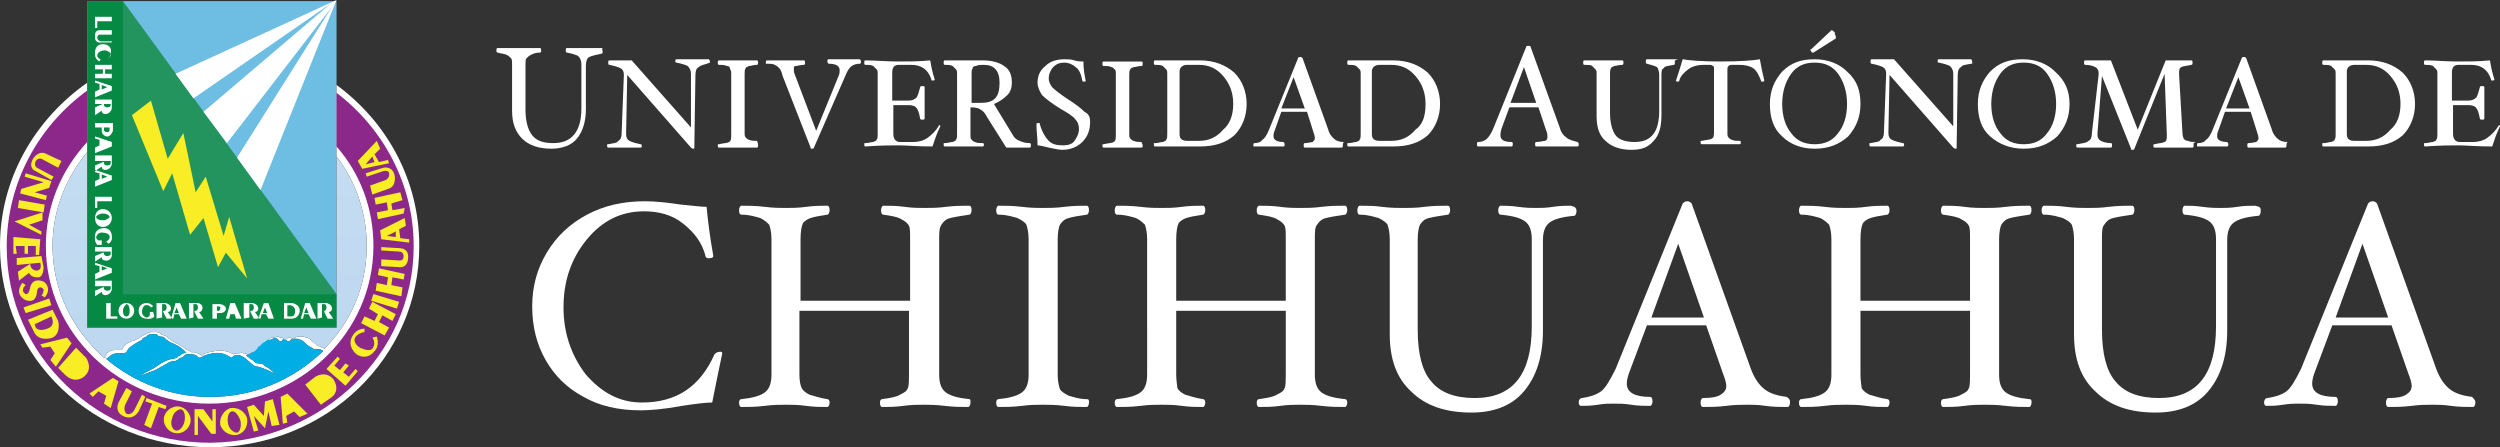
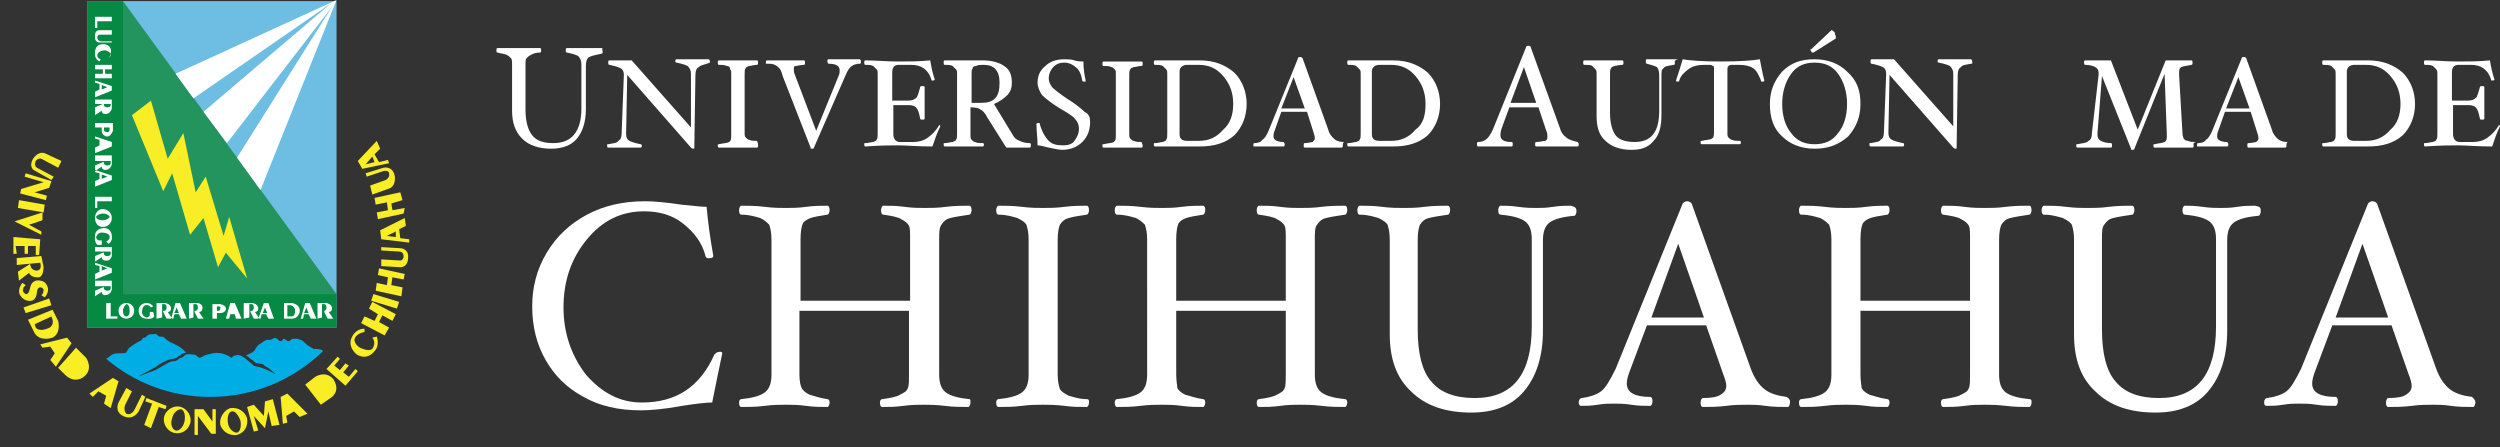
<svg xmlns="http://www.w3.org/2000/svg" version="1.1" id="Layer_1" x="0px" y="0px" viewBox="0 0 223.6 40" style="enable-background:new 0 0 223.6 40;" xml:space="preserve">
  <rect x="0" y="0" width="223.6" height="40" fill="#333333" stroke="none" />
  <style type="text/css">
	.st0{fill:#6EBDE3;}
	.st1{fill:#23945D;}
	.st2{fill:#FFFFFF;}
	.st3{fill:#00AEE5;}
	.st4{fill:url(#SVGID_1_);}
	.st5{fill:#8C2889;}
	.st6{fill:#058943;}
	.st7{fill:#F9ED25;}
	.st8{fill:#FFFFFF;}
</style>
  <g id="Layer_1_1_">
    <g>
      <rect x="7.8" y="0.1" class="st0" width="22.3" height="29.2" />
      <polygon class="st1" points="11,0.1 30.1,26.3 11,26.3   " />
-       <path class="st2" d="M4.7,22c0-3.2,1.2-6.1,3.1-8.4V7.4C3.1,10.7,0,16,0,22c0,10,8.4,18,18.8,18s18.7-8,18.7-18    c0-5.9-2.9-11.1-7.4-14.4V14c1.7,2.2,2.7,5,2.7,8c0,3.6-1.4,6.8-3.8,9.2l0,0c0,0-0.1-0.1-0.2-0.1c-0.1-0.1-0.2-0.1-0.4-0.2    c-0.2-0.1-0.3-0.3-0.5-0.4c0,0-0.1,0-0.1-0.1c-0.1-0.1-0.2-0.1-0.3-0.2c-0.1,0-0.4-0.1-0.4-0.1c-0.1,0-0.4,0-0.4,0l0,0l0,0    c-0.2,0-0.3,0.1-0.4,0.2c0,0,0,0-0.1,0l0,0l0,0c-0.1,0-0.2-0.1-0.3-0.1c-0.2,0-0.2,0.1-0.4,0.2c-0.1-0.1-0.2-0.2-0.3-0.2    c-0.1,0-0.2,0-0.3-0.1c-0.1,0-0.2,0-0.3,0.1l0,0l0,0l0,0h-0.1h-0.1c-0.1,0-0.2,0-0.3,0.1c-0.1,0.1-0.2,0.1-0.3,0.2    c-0.1,0.1-0.2,0.1-0.3,0.2c-0.1,0-0.1,0.1-0.2,0.2C23.1,31,23.1,31,23,31.2l-0.2,0.2l-0.2,0.1l-0.4,0.2h-0.1    c-0.1-0.1-0.2-0.1-0.3-0.1c-0.1,0-0.2-0.1-0.4,0c-0.1,0-0.1,0-0.2,0s-0.2,0-0.3,0.1c-0.5-0.3-1-0.4-1.7-0.3    c-0.4,0.1-0.7,0.1-1,0.3c0,0-0.1,0.1-0.2,0.1l-0.1-0.1c-0.1-0.1-0.3-0.1-0.5-0.2c-0.1,0-0.2,0-0.3,0c-0.1-0.1-0.3-0.2-0.4-0.2    c-0.3-0.3-0.9-0.6-1.3-0.8c0,0-0.1,0-0.1-0.1c-0.1,0-0.1-0.1-0.2-0.1c-0.1-0.1-0.1-0.2-0.2-0.2c-0.1-0.1-0.3-0.1-0.5-0.2l0,0    c-0.1-0.2-0.3-0.2-0.5-0.2c-0.1,0-0.2,0-0.2,0c-0.2,0-0.3,0-0.5,0.1c-0.1,0.1-0.2,0.1-0.4,0.2c-0.1,0.1-0.2,0.1-0.3,0.2    c-0.1,0-0.1,0.1-0.2,0.1c-0.2,0.1-0.3,0.2-0.5,0.2c-0.1,0.1-0.2,0.1-0.4,0.2c-0.1,0.1-0.3,0.2-0.4,0.4c0,0.1-0.1,0.1-0.1,0.2    c-0.1,0-0.3,0-0.4,0c-0.3,0-0.6,0-0.8,0.2l0,0c-0.1,0-0.1,0.1-0.2,0.1c0,0.3,0,0.4-0.2,0.4C6.5,29.5,4.7,26,4.7,22L4.7,22z     M28.9,31.4c-2.6,2.5-6.1,4.1-10.1,4.1c-3.6,0-6.8-1.3-9.3-3.4C9.6,32,9.7,32,9.9,31.8c0.1-0.1,0.2-0.1,0.2-0.1    c0.2-0.2,1,0,1.2-0.2c0.1-0.1,0.1-0.3,0.4-0.5c0.4-0.3,1-0.6,1-0.6c0-0.1,0.1-0.2,0.2-0.2c0.1,0,0.2-0.1,0.3-0.2s0.2-0.1,0.4-0.1    c0.1,0,0.4-0.1,0.5,0.1c0,0,0.1,0.1,0.2,0.1c0.1,0,0.3,0,0.4,0.1c0.1,0.1,0.1,0.1,0.2,0.2c0,0,0.2,0.1,0.3,0.2    c0.3,0.1,1.1,0.5,1.3,0.8c0,0,0.1,0.1,0.2,0.1c-0.1,0-0.2,0.1-0.3,0.1c-0.1,0-0.2,0.1-0.3,0.2c-0.1,0-0.2,0.1-0.3,0.2    c-0.1,0-0.2,0.1-0.3,0.1c-0.4,0-0.7,0.2-1.1,0.4l-0.6,0.4l-1.5,0.8l0,0l1.6-0.6l0.7-0.4c0.4-0.2,0.6-0.4,1-0.4    c0.1,0,0.3-0.1,0.4-0.2c0.1-0.1,0.2-0.1,0.2-0.1c0.1,0,0.2-0.1,0.3-0.2c0.2-0.2,0.5-0.1,0.7-0.1c0.6,0,0.4,0.5,0.9,0.2    c0.3-0.2,0.6-0.2,0.9-0.3c0.6-0.1,1.1,0,1.7,0.4c0,0,0.2-0.2,0.3-0.2s0.3-0.1,0.5,0s0.4,0.2,0.5,0.3c0.1,0.1,0.7,0.6,0.7,0.6    s0.2,0.1,0.4,0.1c0.4,0.1,1.1,0.4,1.6,0.7l0,0L24,32.9c-0.7-0.3-0.1-0.3-0.9-0.4c-0.1,0-0.2,0-0.3-0.1c-0.1-0.1-0.2-0.2-0.4-0.3    c-0.1-0.1-0.2-0.2-0.4-0.3l0,0l0,0l0.4-0.2l0.2-0.1l0.2-0.2c0.1-0.2,0.1-0.2,0.2-0.3c0,0,0.1-0.2,0.2-0.2l0.3-0.2    c0.1-0.1,0.2-0.1,0.3-0.2c0.1,0,0.1,0,0.2,0h0.1c0.1,0,0.1,0,0.3-0.1c0.2-0.1,0.2-0.1,0.4,0l0.2,0.2c0.1,0,0.1,0,0.2,0    c0.1-0.1,0.1-0.2,0.2-0.2l0.2,0.1l0.1,0.1h0.2c0.1-0.1,0.2-0.2,0.3-0.2h0.4l0.3,0.1l0.2,0.1l0.1,0.1c0.1,0.1,0.3,0.3,0.5,0.4    c0.1,0.1,0.3,0.1,0.3,0.2C28.7,31.2,28.8,31.3,28.9,31.4L28.9,31.4z" />
      <path class="st3" d="M28.9,31.4c-2.6,2.5-6.1,4.1-10.1,4.1c-3.6,0-6.8-1.3-9.3-3.4C9.6,32,9.7,32,9.9,31.8    c0.1-0.1,0.2-0.1,0.2-0.1c0.2-0.2,1,0,1.2-0.2c0.1-0.1,0.1-0.3,0.4-0.5c0.4-0.3,1-0.6,1-0.6c0-0.1,0.1-0.2,0.2-0.2    c0.1,0,0.2-0.1,0.3-0.2s0.2-0.1,0.4-0.1c0.1,0,0.4-0.1,0.5,0.1c0,0,0.1,0.1,0.2,0.1c0.1,0,0.3,0,0.4,0.1c0.1,0.1,0.1,0.1,0.2,0.2    c0,0,0.2,0.1,0.3,0.2c0.3,0.1,1.1,0.5,1.3,0.8c0,0,0.1,0.1,0.2,0.1c-0.1,0-0.2,0.1-0.3,0.1c-0.1,0-0.2,0.1-0.3,0.2    c-0.1,0-0.2,0.1-0.3,0.2c-0.1,0-0.2,0.1-0.3,0.1c-0.4,0-0.7,0.2-1.1,0.4l-0.6,0.4l-1.5,0.8l0,0l1.6-0.6l0.7-0.4    c0.4-0.2,0.6-0.4,1-0.4c0.1,0,0.3-0.1,0.4-0.2c0.1-0.1,0.2-0.1,0.2-0.1c0.1,0,0.2-0.1,0.3-0.2c0.2-0.2,0.5-0.1,0.7-0.1    c0.6,0,0.4,0.5,0.9,0.2c0.3-0.2,0.6-0.2,0.9-0.3c0.6-0.1,1.1,0,1.7,0.4c0,0,0.2-0.2,0.3-0.2s0.3-0.1,0.5,0s0.4,0.2,0.5,0.3    c0.1,0.1,0.7,0.6,0.7,0.6s0.2,0.1,0.4,0.1c0.4,0.1,1.1,0.4,1.6,0.7l0,0L24,32.9c-0.7-0.3-0.1-0.3-0.9-0.4c-0.1,0-0.2,0-0.3-0.1    c-0.1-0.1-0.2-0.2-0.4-0.3c-0.1-0.1-0.2-0.2-0.4-0.3l0,0l0,0l0.4-0.2l0.2-0.1l0.2-0.2c0.1-0.2,0.1-0.2,0.2-0.3    c0,0,0.1-0.2,0.2-0.2l0.3-0.2c0.1-0.1,0.2-0.1,0.3-0.2c0.1,0,0.1,0,0.2,0h0.1c0.1,0,0.1,0,0.3-0.1c0.2-0.1,0.2-0.1,0.4,0l0.2,0.2    c0.1,0,0.1,0,0.2,0c0.1-0.1,0.1-0.2,0.2-0.2l0.2,0.1l0.1,0.1h0.2c0.1-0.1,0.2-0.2,0.3-0.2h0.4l0.3,0.1l0.2,0.1l0.1,0.1    c0.1,0.1,0.3,0.3,0.5,0.4c0.1,0.1,0.3,0.1,0.3,0.2C28.7,31.2,28.8,31.3,28.9,31.4L28.9,31.4z" />
      <linearGradient id="SVGID_1_" gradientUnits="userSpaceOnUse" x1="18.75" y1="-101.147" x2="18.75" y2="139.546" gradientTransform="matrix(1 0 0 -1 0 42)">
        <stop offset="0" style="stop-color:#87B7E2" />
        <stop offset="1" style="stop-color:#FBFDFF" />
      </linearGradient>
-       <path class="st4" d="M30.1,14c1.7,2.2,2.7,5,2.7,8c0,3.6-1.4,6.8-3.8,9.2l0,0c0,0-0.1-0.1-0.2-0.1c-0.1-0.1-0.2-0.1-0.4-0.2    c-0.2-0.1-0.3-0.3-0.5-0.4c0,0-0.1,0-0.1-0.1c-0.1-0.1-0.2-0.1-0.3-0.2c-0.1,0-0.4-0.1-0.4-0.1c-0.1,0-0.4,0-0.4,0l0,0l0,0    c-0.2,0-0.3,0.1-0.4,0.2c0,0,0,0-0.1,0l0,0l0,0c-0.1,0-0.2-0.1-0.3-0.1c-0.2,0-0.2,0.1-0.4,0.2c-0.1-0.1-0.2-0.2-0.3-0.2    c-0.1,0-0.2,0-0.3-0.1c-0.1,0-0.2,0-0.3,0.1l0,0l0,0l0,0h-0.1h-0.1c-0.1,0-0.2,0-0.3,0.1c-0.1,0.1-0.2,0.1-0.3,0.2    c-0.1,0.1-0.2,0.1-0.3,0.2c-0.1,0-0.1,0.1-0.2,0.2C23.1,31,23.1,31,23,31.2l-0.2,0.2l-0.2,0.1l-0.4,0.2h-0.1    c-0.1-0.1-0.2-0.1-0.3-0.1c-0.1,0-0.2-0.1-0.4,0c-0.1,0-0.1,0-0.2,0s-0.2,0-0.3,0.1c-0.5-0.3-1-0.4-1.7-0.3    c-0.4,0.1-0.7,0.1-1,0.3c0,0-0.1,0.1-0.2,0.1l-0.1-0.1c-0.1-0.1-0.3-0.1-0.5-0.2c-0.1,0-0.2,0-0.3,0c-0.1-0.1-0.3-0.2-0.4-0.2    c-0.3-0.3-0.9-0.6-1.3-0.8c0,0-0.1,0-0.1-0.1c-0.1,0-0.1-0.1-0.2-0.1c-0.1-0.1-0.1-0.2-0.2-0.2c-0.1-0.1-0.3-0.1-0.5-0.2l0,0    c-0.1-0.2-0.3-0.2-0.5-0.2c-0.1,0-0.2,0-0.2,0c-0.2,0-0.3,0-0.5,0.1c-0.1,0.1-0.2,0.1-0.4,0.2c-0.1,0.1-0.2,0.1-0.3,0.2    c-0.1,0-0.1,0.1-0.2,0.1c-0.2,0.1-0.3,0.2-0.5,0.2c-0.1,0.1-0.2,0.1-0.4,0.2c-0.1,0.1-0.3,0.2-0.4,0.4c0,0.1-0.1,0.1-0.1,0.2    c-0.1,0-0.3,0-0.4,0c-0.3,0-0.6,0-0.8,0.2l0,0c-0.1,0-0.1,0.1-0.2,0.1c0,0.3,0,0.4-0.2,0.4c-2.8-2.5-4.6-6-4.6-10    c0-3.2,1.2-6.1,3.1-8.4v15.7h22.3C30.1,29.3,30.1,14,30.1,14z" />
-       <path class="st5" d="M4.1,22c0-3.6,1.4-6.8,3.7-9.3V8.1c-4.4,3.2-7.2,8.3-7.2,14c0,9.7,8.2,17.5,18.2,17.5    C28.8,39.5,37,31.7,37,22c0-5.5-2.7-10.5-6.9-13.7v4.8c2.1,2.4,3.3,5.5,3.3,8.9c0,7.8-6.6,14.1-14.7,14.1    C10.7,36.1,4.1,29.8,4.1,22z" />
      <polygon class="st6" points="30.1,29.3 7.8,29.3 7.8,0.1 11,0.1 11,26.3 30.1,26.3   " />
      <path class="st7" d="M36.1,19.1l-2.3,0.5L33.7,19l1-0.2l-0.1-0.7l-1,0.2l-0.1-0.6l2.3-0.5l0.2,0.7l-1,0.3l0.1,0.6l1.1-0.2    L36.1,19.1L36.1,19.1z M5.2,15l-1.5-0.8c0,0-0.3-0.1-0.5,0.2c0,0-0.2,0.4,0.1,0.6l1.5,0.8l-0.2,0.3L3,15.2c0,0-0.4-0.3-0.1-0.9    c0,0,0.4-0.8,1.1-0.6l1.5,0.7L5.2,15L5.2,15z M2.3,28l-0.2-0.5l2.3-0.8l0.2,0.6L2.3,28L2.3,28z M2.3,25.5L2,25.3    c0,0-0.5,0.6-0.2,1.1c0,0,0.3,0.6,1,0.5c0,0,0.4,0,0.5-0.7c0,0,0-0.5,0.3-0.5c0,0,0.2,0,0.3,0.2c0,0,0,0.4-0.2,0.5L4,26.6    c0,0,0.3-0.3,0.3-0.7c0,0,0-0.7-0.7-0.8c0,0-0.7-0.2-0.9,0.6c0,0-0.1,0.7-0.4,0.6c0,0-0.4-0.2-0.2-0.5C2,25.8,2.2,25.6,2.3,25.5    L2.3,25.5L2.3,25.5z M1.3,23.1l2.4-0.2l0.2,1c0,0,0,0.8-0.4,0.9c0,0-0.7,0.1-0.9-0.4l-0.9,0.7l-0.1-0.8l1.1-0.7c0,0,0,0.6,0.6,0.6    c0,0,0.5,0,0.3-0.7l-2.1,0.2v-0.6H1.3z M1.5,22.7H1.2v-1.5l2.4,0.2l-0.1,1.4H3.2V22H2.5v0.7H2.2V22H1.4L1.5,22.7L1.5,22.7z     M3.8,19l-2.5,0.8L3.7,21v-0.3l-1.1-0.6l1.2-0.4V19L3.8,19z M3.9,19l-2.3-0.4l0.1-0.7L4,18.3L3.9,19L3.9,19z M4.1,17.9l0.1-0.4    l-1.1-0.3l1.3-0.4l0.2-0.6l-2.3-0.7l-0.1,0.3l1.7,0.5l-2,0.6l-0.1,0.4L4.1,17.9L4.1,17.9z M3.1,29l1.5-0.7l0.1,0.3    c0,0,0.2,0.6-0.5,0.8c0,0-0.7,0.3-1-0.1L3.1,29L3.1,29z M2.5,28.6l0.6,1.2c0.5,0.8,1.6,0.4,1.6,0.4c0.8-0.4,0.5-1.5,0.5-1.5    l-0.5-1L2.5,28.6L2.5,28.6z M5.2,31.2l-0.3-0.4l0.8-0.2L5.2,31.2L5.2,31.2z M3.8,31.1l-0.2-0.3L6,30.2l0.4,0.5L5,32.8l-0.5-0.6    l0.4-0.6L4.5,31L3.8,31.1L3.8,31.1z M6,33.2l0.2,0.2c0.6,0.5,1.2-0.2,1.2-0.2c0.4-0.5,0-1,0-1L7.1,32L6,33.2L6,33.2z M5.2,32.9    l0.6,0.6c0.9,0.9,1.7,0.2,1.7,0.2C8.4,33,7.7,32,7.7,32l-0.9-0.9L5.2,32.9L5.2,32.9z M22.7,38.6l-0.6-2.2l0.6-0.2l0.9,1l0.1-1.3    l0.7-0.2L25,38l-0.7,0.1L24,36.8l-0.3,1.5l-1-1.1l0.4,1.3L22.7,38.6L22.7,38.6z M30.9,34.5L29.2,33l1-1.1l0.2,0.2l-0.5,0.6    l0.5,0.4l0.5-0.6l0.3,0.2l-0.5,0.6l0.5,0.4l0.6-0.7l0.2,0.2L30.9,34.5L30.9,34.5z M29.1,35.6l0.3-0.3c0.3-0.5-0.2-1.1-0.2-1.1    c-0.4-0.4-0.9-0.2-0.9-0.2L28,34.3L29.1,35.6L29.1,35.6z M28.7,36.2l1-0.7c0.8-0.7,0.1-1.6,0.1-1.6c-0.7-0.8-1.6-0.2-1.6-0.2    l-0.9,0.7L28.7,36.2L28.7,36.2z M25.6,36.8L25.5,36l0.6,0.6L25.6,36.8L25.6,36.8z M25.3,37.9l-0.2-2.4l0.6-0.3l1.8,1.8l-0.7,0.3    l-0.5-0.5l-0.7,0.4l0.1,0.6L25.3,37.9L25.3,37.9z M9.6,35.1l-0.5-0.3l0.7-0.5L9.6,35.1L9.6,35.1z M8.3,35.5L8,35.2l2.1-1.4    l0.5,0.3l-0.7,2.4l-0.6-0.4l0.2-0.7L8.8,35L8.3,35.5L8.3,35.5z M11.3,34.7L10.6,36c0,0-0.4,0.8,0.4,1.2c0,0,0.8,0.5,1.4-0.4    l0.6-1.3l-0.3-0.2L12,36.7c0,0-0.3,0.5-0.7,0.3c0,0-0.3-0.3-0.1-0.8l0.6-1.2L11.3,34.7L11.3,34.7z M12.9,38l0.7-1.9L13,35.9    l0.1-0.3l1.8,0.7l-0.1,0.3l-0.6-0.2l-0.7,1.9L12.9,38L12.9,38z M14.7,37.2c-0.2,0.6,0.2,1.3,0.8,1.5c0.7,0.2,1.3-0.2,1.5-0.8    s-0.2-1.3-0.8-1.5C15.6,36.2,14.9,36.6,14.7,37.2L14.7,37.2z M15.4,37.4c0.1-0.5,0.5-0.8,0.8-0.8c0.3,0.1,0.4,0.6,0.3,1.1    s-0.5,0.9-0.8,0.8C15.4,38.4,15.2,37.9,15.4,37.4L15.4,37.4z M17.4,38.9v-2.3h0.8l0.8,1.1v-1.1h0.3v2.2h-0.4l-1.2-1.6v1.7    L17.4,38.9L17.4,38.9z M19.7,38c0.2,0.6,0.8,1,1.5,0.9c0.7-0.2,1-0.8,0.9-1.5c-0.2-0.6-0.8-1-1.5-0.9C20,36.7,19.6,37.4,19.7,38    L19.7,38z M20.4,37.9c-0.1-0.5,0-1,0.3-1.1s0.6,0.3,0.8,0.8c0.1,0.5,0,1-0.3,1.1C20.9,38.7,20.5,38.4,20.4,37.9L20.4,37.9z     M32.6,29.7v-0.3c-0.8,0-1.1,0.7-1.1,0.7c-0.5,0.9,0.4,1.6,0.4,1.6c1,0.6,1.6-0.3,1.6-0.3c0.5-0.5,0.2-1.3,0.2-1.3l-0.4,0.1    c0.4,0.5,0,1,0,1c-0.3,0.3-1.1-0.1-1.1-0.1c-0.5-0.3-0.5-0.7-0.5-0.7C31.8,29.8,32.6,29.7,32.6,29.7L32.6,29.7z M34.1,23.8v-0.6    l1.7,0.1c0,0,0.3,0,0.3-0.4c0,0,0-0.4-0.4-0.4l-1.6-0.1v-0.3l1.7,0.1c0,0,0.8,0,0.7,0.9c0,0,0,0.8-0.7,0.8L34.1,23.8L34.1,23.8z     M35.9,26.5L33.6,26l0.1-0.7l0.9,0.2l0.1-0.7l-0.9-0.2l0.1-0.6l2.3,0.5L36.1,25l-1-0.2L35,25.5l1,0.2L35.9,26.5L35.9,26.5z     M35.5,27.6l0.2-0.6l-2.3-0.7l-0.2,0.6L35.5,27.6L35.5,27.6z M34.4,30l-2.1-1.1l0.3-0.6l0.9,0.4l0.3-0.6L33,27.6l0.3-0.6l2.1,1.1    l-0.3,0.6l-0.9-0.5l-0.3,0.6l0.9,0.5L34.4,30L34.4,30z M33.5,14.5l-0.8,0.2l0.6-0.7L33.5,14.5L33.5,14.5z M34.8,14.6l-0.1-0.3    l-0.8,0.2l-0.4-0.7l0.5-0.5l-0.3-0.7L32,14.4l0.4,0.7L34.8,14.6L34.8,14.6z M35.4,21.2l-0.8-0.1l0.8-0.4V21.2L35.4,21.2z     M36.6,21.7v-0.3l-0.8-0.1l-0.1-0.8l0.6-0.3l-0.1-0.7L34,20.6l0.1,0.8L36.6,21.7L36.6,21.7z M33.3,17.4l1.4-0.5    c0.8-0.2,0.6-1.2,0.6-1.2c-0.2-0.9-1-0.7-1-0.7l-1.6,0.5l0.1,0.3l1.5-0.5c0.5-0.1,0.5,0.2,0.5,0.2c0.1,0.4-0.3,0.6-0.3,0.6    l-1.4,0.5L33.3,17.4z" />
      <path class="st2" d="M8.5,2.5v-1H10v0.4H8.7v0.6H8.5L8.5,2.5z M28.4,28.5v-1.4h0.8c0,0,0.5,0.1,0.5,0.5c0,0,0,0.3-0.3,0.3l0.4,0.6    h-0.5L29,27.9v-0.1l0,0c0,0,0.2,0,0.2-0.3c0,0,0-0.3-0.2-0.3h-0.2v1.2L28.4,28.5L28.4,28.5z M8.5,18.6v-1H10V18H8.7v0.6H8.5    L8.5,18.6z M9.2,18.7c0.4,0,0.8,0.3,0.8,0.8c0,0.4-0.3,0.8-0.8,0.8c-0.4,0-0.7-0.3-0.7-0.8S8.8,18.7,9.2,18.7L9.2,18.7z M9.2,19.1    c-0.3,0-0.6,0.2-0.6,0.3c0,0.2,0.3,0.3,0.6,0.3s0.6-0.2,0.6-0.3C9.8,19.3,9.6,19.1,9.2,19.1L9.2,19.1z M9.1,21.9v-0.4H8.8    c0,0-0.2-0.1-0.2-0.3c0,0,0.1-0.4,0.5-0.4c0,0,0.6,0,0.7,0.3c0,0,0.1,0.3-0.3,0.5l0.2,0.2c0,0,0.4-0.2,0.3-0.7c0,0,0-0.7-0.7-0.7    c0,0-0.8,0-0.8,0.7c0,0-0.1,0.5,0.2,0.8l0,0H9.1L9.1,21.9z M8.5,22.1H10v0.8c0,0-0.1,0.5-0.6,0.4c0,0-0.3,0-0.3-0.3l-0.6,0.4v-0.5    l0.7-0.3h0.1v0.1c0,0,0,0.2,0.3,0.2c0,0,0.3,0,0.3-0.2v-0.2H8.5V22.1L8.5,22.1z M9.1,24.2v-0.4L9.6,24L9.1,24.2L9.1,24.2z     M8.5,23.5v0.2l0.4,0.1v0.5l-0.4,0.2V25l1.5-0.6V24L8.5,23.5L8.5,23.5z M8.5,25.1H10v0.8c0,0-0.1,0.5-0.6,0.5c0,0-0.3,0-0.3-0.3    l-0.6,0.4V26l0.7-0.3h0.1v0.1c0,0,0,0.2,0.3,0.2c0,0,0.3,0,0.3-0.2v-0.2H8.5V25.1L8.5,25.1z M10.5,28.5h-1v-1.4h0.4v1.2h0.6V28.5    L10.5,28.5z M10.6,27.8c0-0.4,0.3-0.7,0.7-0.7s0.7,0.3,0.7,0.7c0,0.4-0.3,0.7-0.7,0.7C10.9,28.5,10.6,28.2,10.6,27.8L10.6,27.8z     M11,27.8c0,0.3,0.1,0.5,0.3,0.5s0.3-0.2,0.3-0.5s-0.1-0.6-0.3-0.6C11.2,27.3,11,27.5,11,27.8L11,27.8z M13.7,27.9h-0.3v0.3    c0,0-0.1,0.2-0.3,0.2c0,0-0.4-0.1-0.4-0.5c0,0,0-0.5,0.3-0.6c0,0,0.3-0.1,0.5,0.2l0.2-0.1c0,0-0.2-0.3-0.6-0.3c0,0-0.7,0-0.7,0.7    c0,0,0,0.7,0.7,0.7c0,0,0.5,0.1,0.7-0.2l0,0L13.7,27.9L13.7,27.9z M14,28.5v-1.4h0.8c0,0,0.5,0.1,0.5,0.5c0,0,0,0.3-0.3,0.3    l0.4,0.6h-0.5l-0.3-0.6v-0.1h0.1c0,0,0.2,0,0.2-0.3c0,0,0-0.3-0.2-0.3h-0.2v1.2L14,28.5L14,28.5z M16,28h-0.4l0.2-0.5L16,28L16,28    z M15.3,28.5h0.2l0.1-0.4H16l0.2,0.4h0.5l-0.6-1.4h-0.4L15.3,28.5L15.3,28.5z M16.9,28.5v-1.4h0.8c0,0,0.5,0.1,0.4,0.5    c0,0,0,0.3-0.3,0.3l0.4,0.6h-0.5l-0.3-0.6v-0.1h0.1c0,0,0.2,0,0.2-0.3c0,0,0-0.3-0.2-0.3h-0.2v1.2L16.9,28.5L16.9,28.5z     M19.4,27.8v-0.4h0.1c0,0,0.3,0,0.2,0.2c0,0,0,0.2-0.2,0.2L19.4,27.8L19.4,27.8z M19,28.5h0.4V28h0.3c0.4,0,0.5-0.3,0.5-0.3    c0.1-0.4-0.5-0.5-0.5-0.5H19V28.5L19,28.5z M21,28h-0.4l0.2-0.5L21,28L21,28z M20.2,28.5l0.4-1.4H21l0.6,1.4h-0.5L21,28.1h-0.4    l-0.1,0.4H20.2L20.2,28.5z M21.8,28.5v-1.4h0.8c0,0,0.5,0.1,0.5,0.5c0,0,0,0.3-0.3,0.3l0.4,0.6h-0.5l-0.3-0.6v-0.1h0.1    c0,0,0.2,0,0.2-0.3c0,0,0-0.3-0.2-0.3h-0.2v1.2L21.8,28.5L21.8,28.5z M23.9,28h-0.4l0.2-0.5L23.9,28L23.9,28z M23.1,28.5h0.2    l0.1-0.4h0.4l0.2,0.4h0.5L24,27.1h-0.4L23.1,28.5L23.1,28.5z M25.7,28.3v-1H26c0,0,0.4,0.1,0.4,0.5c0,0,0,0.5-0.3,0.5H25.7    L25.7,28.3z M25.4,28.5h0.7c0.6,0,0.7-0.6,0.7-0.6c0.1-0.7-0.7-0.8-0.7-0.8h-0.7V28.5L25.4,28.5z M27.6,28h-0.4l0.2-0.5L27.6,28    L27.6,28z M26.9,28.5h0.2l0.1-0.4h0.4l0.2,0.4h0.5l-0.6-1.4h-0.4L26.9,28.5L26.9,28.5z M9,5.3L8.9,5.5c0,0-0.4-0.2-0.4-0.6    c0,0-0.1-0.7,0.4-0.9c0,0,0.6-0.2,0.9,0.2c0,0,0.2,0.2,0.1,0.5c0,0,0,0.4-0.3,0.6l0,0c0,0,0.3-0.2,0.3-0.4c0,0,0-0.3-0.5-0.4    c0,0-0.7,0-0.7,0.5C8.7,5,8.7,5.2,9,5.3L9,5.3L9,5.3z M9.3,11.4h0.5v0.2c0,0,0,0.3-0.3,0.2c0,0-0.2,0-0.2-0.2V11.4L9.3,11.4z     M8.5,11v0.4h0.6v0.3c0,0.4,0.4,0.5,0.4,0.5c0.4,0.1,0.6-0.5,0.6-0.5V11H8.5L8.5,11z M8.5,8.9H10v0.8c0,0-0.1,0.5-0.6,0.5    c0,0-0.3,0-0.3-0.3l-0.6,0.4V9.6l0.7-0.3h0.1v0.1c0,0,0,0.2,0.3,0.2c0,0,0.3,0,0.3-0.2V9.3H8.5V8.9L8.5,8.9z M8.5,13.9H10v0.8    c0,0-0.1,0.5-0.6,0.5c0,0-0.3,0-0.3-0.3l-0.6,0.4v-0.5l0.7-0.3h0.1v0.1c0,0,0,0.2,0.3,0.2c0,0,0.3,0,0.3-0.2v-0.2H8.5V13.9    L8.5,13.9z M9.1,8V7.6l0.5,0.2L9.1,8L9.1,8z M8.5,7.2v0.2l0.4,0.1V8L8.5,8.2v0.5L10,8.1V7.7L8.5,7.2L8.5,7.2z M9.1,13v-0.4    l0.5,0.2L9.1,13L9.1,13z M8.5,12.2l1.5,0.5v0.4l-1.5,0.6v-0.5L8.9,13v-0.5l-0.4-0.1V12.2L8.5,12.2z M9.1,16v-0.4l0.5,0.2L9.1,16    L9.1,16z M8.5,15.2v0.2l0.4,0.1V16l-0.4,0.2v0.5l1.5-0.6v-0.4L8.5,15.2L8.5,15.2z M10,7H8.5V6.6h0.7V6.2H8.5V5.8H10v0.4H9.4v0.4    H10V7L10,7z M10,3.8H8.8c0,0-0.3-0.1-0.3-0.4V3.1c0,0,0-0.4,0.4-0.4H10v0.4H8.9c0,0-0.2,0-0.2,0.3c0,0,0,0.2,0.3,0.3h1V3.8z" />
      <polygon class="st7" points="11.8,10.3 14.6,17.1 15.4,15.5 17,21 18.2,19.5 19.5,23.9 20.2,22.6 22.1,24.9 20.5,19.4 20,21.1     18.4,15.8 17.5,17.2 16.4,11.9 15,14.2 13.5,9   " />
      <polygon class="st2" points="17.3,8.8 29.6,0.3 18.2,10 20.3,12.8 29.7,0.6 21.2,14.1 23.3,17 30.1,0 15.7,6.6   " />
    </g>
  </g>
  <g id="Layer_1_2_">
    <path class="st8" d="M176.4,5.6c0,0.1,0,0.1-0.1,0.1c-0.5,0.1-0.8,0.1-0.9,0.3c-0.2,0.1-0.3,0.3-0.3,0.7l-0.1,6.5   c0,0.1,0,0.1-0.1,0.1c0,0-0.1,0-0.2-0.1L169,6.7l-0.1,5.1v0.1c0,0.3,0.1,0.5,0.3,0.6s0.5,0.2,1,0.3c0.1,0,0.1,0.1,0.1,0.1   c0,0.1,0,0.2-0.1,0.2c-0.2,0-0.5,0-0.8,0s-0.6,0-0.7,0c-0.2,0-0.4,0-0.7,0s-0.5,0-0.7,0c-0.1,0-0.1-0.1-0.1-0.2   c0-0.1,0-0.1,0.1-0.1c0.5-0.1,0.8-0.1,0.9-0.3c0.2-0.1,0.3-0.3,0.3-0.7l0.2-5.2l0,0c0-0.3-0.1-0.5-0.3-0.6s-0.5-0.2-1-0.3   c-0.1,0-0.1-0.1-0.1-0.2s0-0.2,0.1-0.2s0.3,0,0.5,0s0.4,0,0.5,0s0.3,0,0.5,0s0.3,0,0.5,0l5.3,6V6.6c0-0.3-0.1-0.5-0.3-0.7   c-0.2-0.1-0.5-0.2-1-0.3c-0.1,0-0.1-0.1-0.1-0.1c0-0.1,0-0.2,0.1-0.2c0.2,0,0.5,0,0.8,0s0.6,0,0.7,0c0.2,0,0.4,0,0.7,0s0.5,0,0.7,0   C176.4,5.4,176.4,5.5,176.4,5.6z" />
    <path class="st8" d="M164.2,3.3c0,0.1,0,0.2-0.1,0.2l-1.9,1.2h-0.1c0,0-0.1,0-0.1-0.1s-0.1-0.1-0.1-0.1s0-0.1,0.1-0.1l1.7-1.6   l0.1-0.1c0.1,0,0.2,0.1,0.3,0.2C164.1,3.1,164.2,3.2,164.2,3.3z" />
    <path class="st8" d="M166.4,9.3c0,1.2-0.4,2.1-1.1,2.9c-0.8,0.7-1.7,1.1-3,1.1c-1.2,0-2.2-0.4-2.9-1.1c-0.8-0.7-1.1-1.7-1.1-2.9   s0.4-2.1,1.1-2.9c0.8-0.8,1.7-1.1,2.9-1.1s2.2,0.4,2.9,1.1C166.1,7.2,166.4,8.1,166.4,9.3L166.4,9.3z M165.2,9.3   c0-1.1-0.3-2-0.8-2.7s-1.2-1-2.1-1c-0.9,0-1.6,0.3-2.1,1s-0.8,1.6-0.8,2.7s0.3,2,0.8,2.6c0.5,0.7,1.2,1,2.1,1c0.9,0,1.6-0.3,2.1-1   C164.9,11.3,165.2,10.4,165.2,9.3z" />
    <path class="st8" d="M157.8,7.2c0,0.1-0.1,0.1-0.2,0.1c-0.1,0-0.1,0-0.1-0.1c-0.2-0.5-0.4-0.9-0.7-1.1s-0.7-0.3-1.3-0.3H155   c-0.2,0-0.3,0-0.4,0.1c-0.1,0.1-0.1,0.2-0.1,0.3v5.6c0,0.3,0,0.4,0.1,0.5s0.2,0.2,0.3,0.2c0.2,0.1,0.4,0.1,0.7,0.1   c0.1,0,0.1,0.1,0.1,0.1c0,0.1,0,0.2-0.1,0.2c-0.2,0-0.5,0-0.9,0c-0.3,0-0.6,0-0.8,0s-0.5,0-0.8,0s-0.6,0-0.9,0   c-0.1,0-0.1-0.1-0.1-0.2c0-0.1,0-0.1,0.1-0.1c0.4-0.1,0.8-0.1,0.9-0.2c0.2-0.1,0.2-0.3,0.2-0.7V6.2c0-0.2,0-0.3-0.1-0.3   c-0.1-0.1-0.2-0.1-0.4-0.1h-0.4c-0.5,0-1,0.1-1.4,0.4s-0.7,0.6-0.8,1c0,0.1-0.1,0.1-0.1,0.1c-0.1,0-0.2,0-0.2-0.1   c0.2-0.6,0.4-1.2,0.6-1.9c0.5,0.1,1.7,0.2,3.4,0.2c1.8,0,3-0.1,3.5-0.2C157.5,5.8,157.6,6.4,157.8,7.2z" />
    <path class="st8" d="M149.8,5.6c0,0.1,0,0.2-0.1,0.2c-0.5,0.1-0.8,0.1-0.9,0.3c-0.2,0.1-0.2,0.3-0.2,0.7v3.5c0,1-0.2,1.8-0.7,2.3   c-0.5,0.6-1.1,0.8-2,0.8c-1,0-1.8-0.3-2.3-0.8c-0.6-0.5-0.8-1.3-0.8-2.2V6.7c0-0.3,0-0.4-0.1-0.5s-0.2-0.2-0.3-0.3   s-0.4-0.1-0.7-0.1c-0.1,0-0.1-0.1-0.1-0.2s0-0.2,0.1-0.2c0.2,0,0.5,0,0.9,0c0.3,0,0.6,0,0.8,0s0.5,0,0.8,0s0.6,0,0.9,0   c0.1,0,0.1,0.1,0.1,0.2s0,0.2-0.1,0.2c-0.3,0-0.6,0.1-0.7,0.1c-0.2,0.1-0.3,0.1-0.3,0.2C144,6.2,144,6.4,144,6.6v3.5   c0,0.9,0.2,1.6,0.5,2s0.9,0.6,1.7,0.6c1.5,0,2.2-0.9,2.2-2.8V6.7c0-0.3-0.1-0.6-0.2-0.7c-0.2-0.1-0.5-0.2-0.9-0.3   c-0.1,0-0.1-0.1-0.1-0.2s0-0.2,0.1-0.2c0.2,0,0.4,0,0.7,0s0.5,0,0.7,0s0.4,0,0.7,0s0.5,0,0.7,0C149.7,5.4,149.8,5.5,149.8,5.6z" />
    <path class="st8" d="M141.2,12.9c0,0.1,0,0.2-0.1,0.2c-0.3,0-0.6,0-1,0c-0.3,0-0.6,0-0.8,0c-0.3,0-0.6,0-0.9,0c-0.4,0-0.7,0-1,0   c-0.1,0-0.1-0.1-0.1-0.2c0-0.1,0-0.2,0.1-0.2c0.4,0,0.6-0.1,0.8-0.1c0.2-0.1,0.2-0.2,0.2-0.4c0-0.1,0-0.3-0.1-0.5l-0.7-2.1H135   l-0.7,1.9c-0.1,0.3-0.1,0.5-0.1,0.6c0,0.4,0.3,0.6,1,0.6c0.1,0,0.1,0.1,0.1,0.2c0,0.1,0,0.2-0.1,0.2c-0.3,0-0.5,0-0.8,0   s-0.5,0-0.8,0c-0.2,0-0.4,0-0.7,0s-0.5,0-0.7,0c-0.1,0-0.1-0.1-0.1-0.2c0-0.1,0-0.2,0.1-0.2c0.3,0,0.6-0.1,0.8-0.3s0.4-0.5,0.6-1   l2.9-7.2c0-0.1,0.1-0.1,0.2-0.1c0.1,0,0.2,0,0.2,0.1l2.6,7.2c0.1,0.4,0.3,0.7,0.6,0.9c0.2,0.2,0.6,0.3,1,0.4   C141.2,12.8,141.2,12.8,141.2,12.9L141.2,12.9z M137.4,9.2L136.3,6l-1.2,3.2H137.4z" />
    <path class="st8" d="M128.8,9.3c0,1.1-0.4,2.1-1.1,2.8c-0.8,0.7-1.8,1-3.1,1c-0.2,0-0.5,0-1,0s-0.8,0-1,0c-0.7,0-1.4,0-2,0   c-0.1,0-0.1-0.1-0.1-0.2c0-0.1,0-0.1,0.1-0.1c0.3,0,0.5-0.1,0.7-0.1c0.2-0.1,0.3-0.1,0.3-0.2c0.1-0.1,0.1-0.3,0.1-0.5V6.7   c0-0.3,0-0.4-0.1-0.5s-0.2-0.2-0.3-0.3c-0.2-0.1-0.4-0.1-0.7-0.1c-0.1,0-0.1-0.1-0.1-0.2s0-0.2,0.1-0.2c0.4,0,1.1,0,2,0   c0.2,0,0.5,0,1,0s0.8,0,1,0c1.3,0,2.3,0.4,3.1,1.1C128.4,7.2,128.8,8.2,128.8,9.3L128.8,9.3z M127.5,9.3c0-1-0.3-1.8-0.9-2.5   s-1.3-1-2.2-1l0,0h-1c-0.4,0-0.7,0.2-0.7,0.6V12c0,0.4,0.2,0.6,0.7,0.6h1c0.9,0,1.6-0.3,2.2-1C127.3,11.1,127.5,10.3,127.5,9.3z" />
    <path class="st8" d="M120.1,13c0,0.1,0,0.2-0.1,0.2c-0.3,0-0.5,0-0.9,0c-0.3,0-0.5,0-0.7,0s-0.5,0-0.8,0c-0.4,0-0.7,0-0.9,0   c-0.1,0-0.1-0.1-0.1-0.2c0-0.1,0-0.2,0.1-0.2c0.3,0,0.6-0.1,0.7-0.1c0.1-0.1,0.2-0.2,0.2-0.3s0-0.2-0.1-0.5l-0.6-1.9h-2.3l-0.6,1.7   c-0.1,0.2-0.1,0.4-0.1,0.5c0,0.3,0.3,0.5,0.9,0.5c0,0,0.1,0.1,0.1,0.2c0,0.1,0,0.2-0.1,0.2c-0.2,0-0.5,0-0.7,0c-0.3,0-0.5,0-0.7,0   s-0.4,0-0.6,0c-0.3,0-0.5,0-0.6,0s-0.1,0-0.1-0.1s0-0.2,0.1-0.2c0.3,0,0.6-0.1,0.7-0.3c0.2-0.1,0.4-0.4,0.6-0.9l2.6-6.4   c0-0.1,0.1-0.1,0.2-0.1s0.1,0,0.2,0.1l2.3,6.4c0.1,0.4,0.3,0.6,0.5,0.8s0.5,0.3,0.9,0.3C120.1,12.8,120.1,12.9,120.1,13L120.1,13z    M116.7,9.7l-1-2.8l-1.1,2.8H116.7z" />
    <path class="st8" d="M111.5,9.3c0,1.1-0.4,2.1-1.1,2.8c-0.8,0.7-1.8,1-3.1,1c-0.2,0-0.5,0-1,0s-0.8,0-1,0c-0.7,0-1.4,0-2,0   c-0.1,0-0.1-0.1-0.1-0.2c0-0.1,0-0.1,0.1-0.1c0.3,0,0.5-0.1,0.7-0.1c0.2-0.1,0.3-0.1,0.3-0.2c0.1-0.1,0.1-0.3,0.1-0.5V6.7   c0-0.3,0-0.4-0.1-0.5S104.1,6,104,5.9c-0.2-0.1-0.4-0.1-0.7-0.1c-0.1,0-0.1-0.1-0.1-0.2s0-0.2,0.1-0.2c0.4,0,1.1,0,2,0   c0.2,0,0.5,0,1,0s0.8,0,1,0c1.3,0,2.3,0.4,3.1,1.1C111.1,7.2,111.5,8.2,111.5,9.3L111.5,9.3z M110.3,9.3c0-1-0.3-1.8-0.9-2.5   s-1.3-1-2.2-1l0,0h-1c-0.4,0-0.7,0.2-0.7,0.6V12c0,0.4,0.2,0.6,0.7,0.6h1c0.9,0,1.6-0.3,2.2-1C110,11.1,110.3,10.3,110.3,9.3z" />
    <path class="st8" d="M102.2,13c0,0.1,0,0.2-0.1,0.2c-0.2,0-0.5,0-0.9,0c-0.3,0-0.6,0-0.8,0c-0.2,0-0.5,0-0.8,0s-0.6,0-0.9,0   c-0.1,0-0.1-0.1-0.1-0.2c0-0.1,0-0.1,0.1-0.1c0.4-0.1,0.8-0.1,0.9-0.2c0.2-0.1,0.2-0.3,0.2-0.7V6.7c0-0.3,0-0.4-0.1-0.5   S99.5,6,99.4,6c-0.2-0.1-0.4-0.1-0.7-0.1c-0.1,0-0.1-0.1-0.1-0.2s0-0.2,0.1-0.2c0.3,0,0.5,0,0.9,0c0.3,0,0.6,0,0.8,0   c0.2,0,0.5,0,0.8,0s0.6,0,0.9,0c0.1,0,0.1,0.1,0.1,0.2s0,0.2-0.1,0.2c-0.3,0-0.5,0.1-0.7,0.1c-0.2,0.1-0.3,0.1-0.3,0.2   C101,6.3,101,6.5,101,6.7v5.2c0,0.3,0,0.4,0.1,0.5s0.2,0.2,0.3,0.2c0.2,0.1,0.4,0.1,0.7,0.1C102.1,12.8,102.2,12.9,102.2,13z" />
    <path class="st8" d="M97.5,10.9c0,0.7-0.2,1.3-0.7,1.8c-0.4,0.4-1,0.7-1.8,0.7c-0.3,0-0.7-0.1-1.2-0.2c-0.4-0.1-0.8-0.2-1-0.2   c0-0.6-0.1-1.3-0.1-1.9c0-0.1,0.1-0.1,0.2-0.1s0.1,0,0.1,0.1c0.2,0.7,0.5,1.2,0.8,1.5s0.7,0.4,1.3,0.4c0.4,0,0.8-0.1,1-0.4   c0.2-0.3,0.4-0.6,0.4-1.1c0-0.3-0.1-0.6-0.3-0.8c-0.2-0.3-0.7-0.6-1.4-1c-0.8-0.5-1.3-0.9-1.6-1.2c-0.2-0.3-0.4-0.7-0.4-1.1   c0-0.6,0.2-1.1,0.7-1.5c0.4-0.4,1-0.6,1.7-0.6c0.3,0,0.6,0,0.9,0.1s0.6,0.1,0.8,0.1c0,0.7,0.1,1.2,0.2,1.7c0,0.1,0,0.1-0.1,0.1   s-0.2,0-0.2-0.1c-0.1-0.6-0.3-1-0.6-1.2c-0.2-0.2-0.6-0.4-1-0.4s-0.7,0.1-1,0.4c-0.2,0.2-0.4,0.6-0.4,1c0,0.3,0.1,0.5,0.3,0.8   c0.2,0.2,0.7,0.6,1.3,1c0.8,0.5,1.3,0.9,1.6,1.2C97.4,10.2,97.5,10.5,97.5,10.9z" />
    <path class="st8" d="M92.2,13c0,0.1,0,0.2-0.1,0.2s-0.4,0-0.7,0c-0.2,0-0.4,0-0.4,0c-0.1,0-0.3,0-0.5,0s-0.4,0-0.5,0l-1.7-2.7   c-0.2-0.4-0.4-0.6-0.6-0.7c-0.1-0.1-0.4-0.2-0.9-0.2V12c0,0.3,0,0.4,0.1,0.5s0.2,0.2,0.3,0.2c0.2,0.1,0.4,0.1,0.7,0.1   c0.1,0,0.1,0.1,0.1,0.1c0,0.1,0,0.2-0.1,0.2c-0.2,0-0.5,0-0.9,0c-0.3,0-0.6,0-0.8,0c-0.2,0-0.5,0-0.8,0s-0.6,0-0.9,0   c-0.1,0-0.1-0.1-0.1-0.2c0-0.1,0-0.1,0.1-0.1c0.3,0,0.5-0.1,0.7-0.1c0.2-0.1,0.3-0.1,0.3-0.2c0.1-0.1,0.1-0.3,0.1-0.5V6.7   c0-0.3,0-0.4-0.1-0.5S85.3,6,85.2,5.9c-0.2-0.1-0.4-0.1-0.7-0.1c-0.1,0-0.1-0.1-0.1-0.2s0-0.2,0.1-0.2c0.2,0,0.5,0,0.9,0   c0.3,0,0.6,0,0.8,0c0.2,0,0.5,0,0.8,0s0.6,0,0.9,0c0.8,0,1.5,0.2,1.9,0.5c0.5,0.3,0.7,0.8,0.7,1.5c0,0.4-0.1,0.8-0.4,1.1   s-0.7,0.6-1.2,0.8l1.7,2.8c0.1,0.2,0.3,0.4,0.6,0.5c0.2,0.1,0.5,0.2,0.9,0.2C92.2,12.8,92.2,12.9,92.2,13L92.2,13z M89.4,7.4   c0-1.1-0.5-1.6-1.4-1.6c-0.3,0-0.5,0-0.7,0.1C87.1,5.9,87,6,87,6.1c-0.1,0.1-0.1,0.3-0.1,0.6v2.5c0.2,0,0.5,0,0.8,0   c0.6,0,1-0.1,1.3-0.4C89.3,8.5,89.4,8,89.4,7.4z" />
    <path class="st8" d="M84.1,11.3c-0.3,0.6-0.5,1.2-0.7,1.8c-1.4,0-2.4-0.1-3-0.1s-1.6,0-3,0.1c-0.1,0-0.1-0.1-0.1-0.2   c0-0.1,0-0.1,0.1-0.1c0.3,0,0.5-0.1,0.7-0.1c0.2-0.1,0.3-0.1,0.3-0.2c0.1-0.1,0.1-0.3,0.1-0.5V6.7c0-0.3,0-0.4-0.1-0.5   S78.2,6,78.1,5.9c-0.2-0.1-0.4-0.1-0.7-0.1c-0.1,0-0.1-0.1-0.1-0.2s0-0.2,0.1-0.2c0.9,0,1.9,0.1,2.9,0.1s1.9,0,2.9-0.1   c0.1,0.6,0.2,1.1,0.4,1.7c0,0.1-0.1,0.1-0.2,0.1s-0.1,0-0.1-0.1c-0.3-0.9-0.9-1.3-1.8-1.3h-1.1c-0.4,0-0.6,0.2-0.6,0.7V9h1.4   c0.4,0,0.6-0.1,0.8-0.3c0.1-0.2,0.2-0.5,0.3-0.9c0-0.1,0.1-0.1,0.2-0.1s0.2,0,0.2,0.1c0,0.2,0,0.4,0,0.7s0,0.5,0,0.7s0,0.4,0,0.7   s0,0.5,0,0.7c0,0.1-0.1,0.1-0.2,0.1s-0.2,0-0.2-0.1c-0.1-0.5-0.2-0.8-0.3-0.9c-0.1-0.2-0.4-0.3-0.7-0.3h-1.4V12   c0,0.4,0.2,0.7,0.6,0.7h1.2c0.4,0,0.9-0.1,1.3-0.4c0.4-0.3,0.7-0.6,1-1.1c0,0,0,0,0.1,0s0.1,0,0.1,0C84,11.2,84.1,11.2,84.1,11.3z" />
    <path class="st8" d="M77,5.5c0,0.1,0,0.2-0.1,0.2c-0.3,0-0.6,0.1-0.7,0.2C76,6,75.8,6.3,75.6,6.8l-2.8,6.4c0,0.1-0.1,0.1-0.2,0.1   s-0.1,0-0.1-0.1L70,6.8c-0.1-0.4-0.2-0.6-0.3-0.7c-0.1-0.1-0.2-0.2-0.4-0.3c-0.2-0.1-0.4-0.1-0.7-0.1c0,0,0,0-0.1,0V5.6   c0-0.1,0-0.2,0.1-0.2c0.2,0,0.5,0,0.8,0s0.5,0,0.8,0c0.2,0,0.5,0,0.8,0s0.6,0,0.9,0C72,5.4,72,5.5,72,5.6s0,0.2-0.1,0.2   c-0.3,0-0.6,0.1-0.7,0.1C71,5.9,71,6,71,6.2c0,0.1,0,0.3,0.1,0.5l1.9,5l2-4.9c0.1-0.2,0.1-0.4,0.1-0.5c0-0.4-0.3-0.6-1-0.6   c0,0-0.1-0.1-0.1-0.2s0-0.2,0.1-0.2c0.2,0,0.4,0,0.7,0c0.3,0,0.6,0,0.8,0c0.2,0,0.4,0,0.6,0c0.3,0,0.5,0,0.7,0   C77,5.4,77,5.4,77,5.5z" />
    <path class="st8" d="M67.8,13c0,0.1,0,0.2-0.1,0.2c-0.2,0-0.5,0-0.9,0c-0.3,0-0.6,0-0.8,0c-0.2,0-0.5,0-0.8,0s-0.6,0-0.9,0   c-0.1,0-0.1-0.1-0.1-0.2c0-0.1,0-0.1,0.1-0.1c0.4-0.1,0.8-0.1,0.9-0.2c0.2-0.1,0.2-0.3,0.2-0.7V6.7c0-0.3,0-0.4-0.1-0.5   c0-0.2-0.1-0.3-0.3-0.3c-0.2-0.1-0.4-0.1-0.7-0.1c-0.1,0-0.1-0.1-0.1-0.2s0-0.2,0.1-0.2c0.3,0,0.5,0,0.9,0c0.3,0,0.6,0,0.8,0   c0.2,0,0.5,0,0.8,0s0.6,0,0.9,0c0.1,0,0.1,0.1,0.1,0.2s0,0.2-0.1,0.2c-0.3,0-0.5,0.1-0.7,0.1C66.8,6,66.7,6,66.7,6.1   c-0.1,0.1-0.1,0.3-0.1,0.5v5.2c0,0.3,0,0.4,0.1,0.5s0.2,0.2,0.3,0.2c0.2,0.1,0.4,0.1,0.7,0.1C67.8,12.8,67.8,12.9,67.8,13z" />
    <path class="st8" d="M63.5,5.6C63.5,5.7,63.5,5.7,63.5,5.6c-0.5,0.2-0.8,0.2-1,0.4c-0.2,0.1-0.3,0.3-0.3,0.7l-0.1,6.5   c0,0.1,0,0.1-0.1,0.1c0,0-0.1,0-0.2-0.1l-5.7-6.5L56,11.9V12c0,0.3,0.1,0.5,0.3,0.6s0.5,0.2,1,0.3c0.1,0,0.1,0.1,0.1,0.1   c0,0.1,0,0.2-0.1,0.2c-0.2,0-0.5,0-0.8,0s-0.6,0-0.7,0c-0.2,0-0.4,0-0.7,0s-0.5,0-0.7,0c-0.1,0-0.1-0.1-0.1-0.2   c0-0.1,0-0.1,0.1-0.1c0.5-0.1,0.8-0.1,0.9-0.3c0.2-0.1,0.3-0.3,0.3-0.7l0.2-5.2l0,0c0-0.3-0.1-0.5-0.3-0.6s-0.5-0.2-1-0.3   c-0.1,0-0.1-0.1-0.1-0.2s0-0.2,0.1-0.2s0.3,0,0.5,0s0.4,0,0.5,0s0.3,0,0.5,0s0.3,0,0.5,0l5.3,6V6.6c0-0.3-0.1-0.5-0.3-0.7   c-0.2-0.1-0.5-0.2-1-0.3c-0.1,0-0.1-0.1-0.1-0.1c0-0.1,0-0.2,0.1-0.2c0.2,0,0.5,0,0.8,0s0.6,0,0.7,0c0.2,0,0.4,0,0.7,0s0.5,0,0.7,0   C63.5,5.4,63.5,5.5,63.5,5.6z" />
    <path class="st8" d="M53.9,4.6c0,0.1,0,0.2-0.1,0.2c-0.5,0.1-0.9,0.2-1.1,0.3c-0.2,0.1-0.3,0.4-0.3,0.8v3.9c0,1.1-0.3,2-0.8,2.6   c-0.5,0.6-1.3,0.9-2.3,0.9c-1.1,0-2-0.3-2.6-0.9c-0.6-0.6-0.9-1.4-0.9-2.5V5.8c0-0.3,0-0.5-0.1-0.6S45.5,5,45.3,4.9   c-0.2-0.1-0.5-0.1-0.8-0.2c-0.1,0-0.1-0.1-0.1-0.2s0-0.2,0.1-0.2c0.3,0,0.6,0,1,0s0.7,0,0.9,0c0.3,0,0.6,0,0.9,0c0.4,0,0.7,0,1,0   c0.1,0,0.1,0.1,0.1,0.2s0,0.2-0.1,0.2c-0.4,0-0.6,0.1-0.8,0.2s-0.3,0.2-0.4,0.3C47,5.3,47,5.5,47,5.8v4c0,1,0.2,1.8,0.6,2.3   c0.4,0.5,1,0.7,1.9,0.7c1.6,0,2.5-1,2.5-3.1V5.8c0-0.4-0.1-0.6-0.3-0.8c-0.2-0.1-0.5-0.2-1-0.3c-0.1,0-0.1-0.1-0.1-0.2   s0-0.2,0.1-0.2c0.2,0,0.4,0,0.8,0c0.3,0,0.6,0,0.8,0s0.5,0,0.8,0s0.6,0,0.8,0C53.8,4.4,53.9,4.5,53.9,4.6z" />
    <path class="st8" d="M223.6,11.3c-0.3,0.6-0.5,1.2-0.7,1.8c-1.4,0-2.4-0.1-3-0.1s-1.6,0-3,0.1c-0.1,0-0.1-0.1-0.1-0.2   c0-0.1,0-0.1,0.1-0.1c0.3,0,0.5-0.1,0.7-0.1c0.2-0.1,0.3-0.1,0.3-0.2c0.1-0.1,0.1-0.3,0.1-0.5V6.7c0-0.3,0-0.4-0.1-0.5   s-0.2-0.2-0.3-0.3c-0.2-0.1-0.4-0.1-0.7-0.1c-0.1,0-0.1-0.1-0.1-0.2s0-0.2,0.1-0.2c0.9,0,1.9,0.1,2.9,0.1s1.9,0,2.9-0.1   c0.1,0.6,0.2,1.1,0.4,1.7c0,0.1-0.1,0.1-0.2,0.1c-0.1,0-0.1,0-0.1-0.1c-0.3-0.9-0.9-1.3-1.8-1.3h-1.1c-0.4,0-0.6,0.2-0.6,0.7V9h1.4   c0.4,0,0.6-0.1,0.8-0.3c0.1-0.2,0.2-0.5,0.3-0.9c0-0.1,0.1-0.1,0.2-0.1c0.1,0,0.2,0,0.2,0.1c0,0.2,0,0.4,0,0.7s0,0.5,0,0.7   s0,0.4,0,0.7s0,0.5,0,0.7c0,0.1-0.1,0.1-0.2,0.1c-0.1,0-0.2,0-0.2-0.1c-0.1-0.5-0.2-0.8-0.3-0.9c-0.1-0.2-0.4-0.3-0.7-0.3h-1.4V12   c0,0.4,0.2,0.7,0.6,0.7h1.2c0.4,0,0.9-0.1,1.3-0.4c0.4-0.3,0.7-0.6,1-1.1c0,0,0,0,0.1,0s0.1,0,0.1,0   C223.5,11.2,223.6,11.2,223.6,11.3z" />
    <path class="st8" d="M216,9.3c0,1.1-0.4,2.1-1.1,2.8c-0.8,0.7-1.8,1-3.1,1c-0.2,0-0.5,0-1,0s-0.8,0-1,0c-0.7,0-1.4,0-2,0   c-0.1,0-0.1-0.1-0.1-0.2c0-0.1,0-0.1,0.1-0.1c0.3,0,0.5-0.1,0.7-0.1c0.2-0.1,0.3-0.1,0.3-0.2c0.1-0.1,0.1-0.3,0.1-0.5V6.7   c0-0.3,0-0.4-0.1-0.5s-0.2-0.2-0.3-0.3c-0.2-0.1-0.4-0.1-0.7-0.1c-0.1,0-0.1-0.1-0.1-0.2s0-0.2,0.1-0.2c0.4,0,1.1,0,2,0   c0.2,0,0.5,0,1,0s0.8,0,1,0c1.3,0,2.3,0.4,3.1,1.1C215.6,7.2,216,8.2,216,9.3L216,9.3z M214.7,9.3c0-1-0.3-1.8-0.9-2.5   c-0.6-0.7-1.3-1-2.2-1l0,0h-1c-0.4,0-0.7,0.2-0.7,0.6V12c0,0.4,0.2,0.6,0.7,0.6h1c0.9,0,1.6-0.3,2.2-1   C214.4,11.1,214.7,10.3,214.7,9.3z" />
    <path class="st8" d="M204.5,13c0,0.1,0,0.2-0.1,0.2c-0.3,0-0.5,0-0.9,0c-0.3,0-0.5,0-0.7,0s-0.5,0-0.8,0c-0.4,0-0.7,0-0.9,0   c-0.1,0-0.1-0.1-0.1-0.2c0-0.1,0-0.2,0.1-0.2c0.3,0,0.6-0.1,0.7-0.1c0.1-0.1,0.2-0.2,0.2-0.3s0-0.2-0.1-0.5l-0.6-1.9H199l-0.6,1.7   c-0.1,0.2-0.1,0.4-0.1,0.5c0,0.3,0.3,0.5,0.9,0.5c0,0,0.1,0.1,0.1,0.2c0,0.1,0,0.2-0.1,0.2c-0.2,0-0.5,0-0.7,0c-0.3,0-0.5,0-0.7,0   s-0.4,0-0.6,0c-0.3,0-0.5,0-0.6,0s-0.1,0-0.1-0.1s0-0.2,0.1-0.2c0.3,0,0.6-0.1,0.7-0.3c0.2-0.1,0.4-0.4,0.6-0.9l2.6-6.4   c0-0.1,0.1-0.1,0.2-0.1c0.1,0,0.1,0,0.2,0.1l2.3,6.4c0.1,0.4,0.3,0.6,0.5,0.8s0.5,0.3,0.9,0.3C204.5,12.8,204.5,12.9,204.5,13   L204.5,13z M201.2,9.7l-1-2.8l-1.1,2.8H201.2z" />
    <path class="st8" d="M196.2,13c0,0.1,0,0.2-0.1,0.2c-0.2,0-0.5,0-0.9,0c-0.3,0-0.6,0-0.8,0s-0.5,0-0.8,0s-0.6,0-0.9,0   c-0.1,0-0.1-0.1-0.1-0.2c0-0.1,0-0.1,0.1-0.1c0.4-0.1,0.7-0.1,0.9-0.2c0.2-0.1,0.2-0.3,0.2-0.6V12l-0.2-5.4l-2.7,6.7   c0,0.1-0.1,0.1-0.2,0.1c-0.1,0-0.1,0-0.1-0.1L188,6.8l-0.4,5.1c0,0.1,0,0.1,0,0.2c0,0.2,0.1,0.4,0.3,0.5s0.5,0.2,0.9,0.2   c0.1,0,0.1,0.1,0.1,0.2c0,0.1,0,0.2-0.1,0.2c-0.2,0-0.5,0-0.8,0s-0.6,0-0.7,0c-0.2,0-0.4,0-0.8,0c-0.3,0-0.5,0-0.7,0   c-0.1,0-0.1-0.1-0.1-0.2c0-0.1,0-0.1,0.1-0.1c0.5-0.1,0.8-0.1,1-0.3c0.2-0.1,0.3-0.3,0.3-0.7l0.6-5.2c0-0.1,0-0.1,0-0.2   c0-0.2-0.1-0.4-0.3-0.5s-0.5-0.2-0.9-0.2c-0.1,0-0.1-0.1-0.1-0.2V5.5c0,0,0-0.1,0.1-0.1s0.3,0,0.6,0c0.2,0,0.4,0,0.5,0s0.3,0,0.6,0   c0.2,0,0.4,0,0.6,0l2.4,6.2l2.5-6.2c0.1,0,0.3,0,0.6,0c0.2,0,0.4,0,0.5,0c0.2,0,0.3,0,0.6,0c0.2,0,0.4,0,0.6,0   c0.1,0,0.1,0.1,0.1,0.2s0,0.2-0.1,0.2c-0.4,0.1-0.7,0.1-0.9,0.2s-0.2,0.3-0.2,0.6v0.1l0.3,5.2c0,0.3,0.1,0.4,0.1,0.5   c0.1,0.1,0.2,0.2,0.4,0.2c0.2,0.1,0.4,0.1,0.7,0.1C196.1,12.8,196.2,12.9,196.2,13z" />
-     <path class="st8" d="M185.1,9.3c0,1.2-0.4,2.1-1.1,2.9c-0.8,0.7-1.7,1.1-3,1.1c-1.2,0-2.2-0.4-3-1.1c-0.8-0.7-1.1-1.7-1.1-2.9   s0.4-2.1,1.1-2.9c0.8-0.8,1.7-1.1,2.9-1.1s2.2,0.4,2.9,1.1C184.7,7.2,185.1,8.1,185.1,9.3L185.1,9.3z M183.9,9.3   c0-1.1-0.3-2-0.8-2.7s-1.2-1-2.1-1c-0.9,0-1.6,0.3-2.1,1s-0.8,1.6-0.8,2.7s0.3,2,0.8,2.6c0.5,0.7,1.2,1,2.1,1c0.9,0,1.6-0.3,2.1-1   C183.6,11.3,183.9,10.4,183.9,9.3z" />
    <path class="st8" d="M221.4,36c0,0.2-0.1,0.4-0.2,0.4c-0.6,0-1.3,0-2-0.1c-0.6-0.1-1.2-0.1-1.6-0.1c-0.5,0-1.2,0-1.9,0.1   c-0.8,0.1-1.5,0.1-2.1,0.1c-0.1,0-0.2-0.1-0.2-0.4c0-0.2,0.1-0.4,0.2-0.4c0.8,0,1.3-0.1,1.6-0.3s0.5-0.4,0.5-0.8   c0-0.2-0.1-0.6-0.3-1.1l-1.5-4.3h-5.3l-1.5,4c-0.2,0.5-0.3,0.9-0.3,1.2c0,0.8,0.7,1.2,2.1,1.2c0.1,0,0.2,0.1,0.2,0.4   c0,0.2-0.1,0.4-0.2,0.4c-0.5,0-1.1,0-1.7-0.1c-0.6-0.1-1.1-0.1-1.6-0.1c-0.4,0-0.8,0-1.4,0.1c-0.6,0.1-1.1,0.1-1.5,0.1   c-0.1,0-0.2-0.1-0.2-0.3s0.1-0.4,0.3-0.4c0.7-0.1,1.3-0.3,1.7-0.6s0.8-1,1.3-2l6-14.8c0.1-0.1,0.2-0.2,0.4-0.2s0.3,0.1,0.4,0.2   l5.3,14.8c0.3,0.8,0.7,1.4,1.2,1.8c0.5,0.4,1.2,0.6,2,0.7C221.3,35.7,221.4,35.8,221.4,36L221.4,36z M213.6,28.4l-2.3-6.6l-2.4,6.6   H213.6z" />
    <path class="st8" d="M202.2,18.9c0,0.2-0.1,0.4-0.2,0.4c-1.1,0.1-1.8,0.3-2.2,0.6c-0.4,0.3-0.6,0.8-0.6,1.6v8.1   c0,2.3-0.6,4.1-1.7,5.4c-1.1,1.3-2.7,1.9-4.7,1.9c-2.3,0-4.1-0.6-5.4-1.9c-1.3-1.2-1.9-2.9-1.9-5.1v-8.5c0-0.6-0.1-1-0.2-1.3   c-0.1-0.2-0.4-0.4-0.8-0.6c-0.4-0.1-0.9-0.3-1.7-0.3c-0.1,0-0.2-0.1-0.2-0.4c0-0.2,0.1-0.4,0.2-0.4c0.6,0,1.3,0,2,0.1   c0.8,0.1,1.4,0.1,1.9,0.1s1.2,0,1.9-0.1c0.8-0.1,1.5-0.1,2.1-0.1c0.1,0,0.2,0.1,0.2,0.4c0,0.2-0.1,0.4-0.2,0.4   c-0.7,0.1-1.3,0.2-1.7,0.3c-0.4,0.1-0.6,0.3-0.8,0.6c-0.2,0.2-0.2,0.7-0.2,1.3v8.1c0,2.1,0.4,3.7,1.2,4.6c0.8,1,2.1,1.5,3.9,1.5   c3.4,0,5.1-2.1,5.1-6.4v-7.8c0-0.8-0.2-1.3-0.6-1.6c-0.4-0.3-1.1-0.5-2.2-0.6c-0.1,0-0.2-0.1-0.2-0.4c0-0.2,0.1-0.4,0.2-0.4   c0.4,0,0.9,0,1.6,0.1c0.7,0.1,1.2,0.1,1.6,0.1c0.4,0,0.9,0,1.5-0.1s1.2-0.1,1.6-0.1C202.2,18.5,202.2,18.6,202.2,18.9z" />
    <path class="st8" d="M181.7,36c0,0.2-0.1,0.4-0.2,0.4c-0.6,0-1.3,0-2.1-0.1s-1.4-0.1-1.9-0.1s-1.1,0-1.8,0.1s-1.4,0.1-1.9,0.1   c-0.1,0-0.2-0.1-0.2-0.4c0-0.2,0.1-0.3,0.2-0.3c0.7-0.1,1.3-0.2,1.6-0.4c0.4-0.2,0.6-0.3,0.7-0.6c0.1-0.2,0.1-0.7,0.1-1.2v-5.7   h-9.8v5.7c0,0.6,0.1,1,0.1,1.2c0.1,0.2,0.3,0.4,0.7,0.6c0.4,0.1,0.9,0.3,1.6,0.4c0.1,0,0.2,0.1,0.2,0.3s-0.1,0.4-0.2,0.4   c-0.6,0-1.2,0-1.9-0.1s-1.3-0.1-1.8-0.1s-1.2,0-1.9,0.1c-0.8,0.1-1.5,0.1-2.1,0.1c-0.1,0-0.2-0.1-0.2-0.4c0-0.2,0.1-0.3,0.2-0.3   c1-0.1,1.7-0.3,2.1-0.6c0.4-0.3,0.6-0.8,0.6-1.6V21.4c0-0.6-0.1-1-0.2-1.3c-0.2-0.2-0.4-0.4-0.8-0.6c-0.4-0.1-0.9-0.3-1.7-0.3   c-0.1,0-0.2-0.1-0.2-0.4c0-0.2,0.1-0.4,0.2-0.4c0.6,0,1.3,0,2.1,0.1s1.4,0.1,1.9,0.1s1.1,0,1.8-0.1s1.4-0.1,1.9-0.1   c0.1,0,0.2,0.1,0.2,0.4c0,0.2-0.1,0.4-0.2,0.4c-0.7,0.1-1.2,0.2-1.5,0.3c-0.3,0.1-0.6,0.3-0.7,0.5c-0.1,0.2-0.2,0.7-0.2,1.4v5.5   h9.8v-5.5c0-0.6,0-1-0.1-1.2s-0.3-0.4-0.7-0.6c-0.3-0.2-0.9-0.3-1.6-0.4c-0.1,0-0.2-0.1-0.2-0.4c0-0.2,0.1-0.4,0.2-0.4   c0.6,0,1.2,0,1.9,0.1s1.3,0.1,1.8,0.1s1.2,0,1.9-0.1c0.8-0.1,1.5-0.1,2.1-0.1c0.1,0,0.2,0.1,0.2,0.4c0,0.2-0.1,0.4-0.2,0.4   c-0.7,0.1-1.3,0.2-1.7,0.3c-0.4,0.1-0.6,0.3-0.8,0.6c-0.1,0.2-0.2,0.7-0.2,1.3v12.1c0,0.8,0.2,1.3,0.6,1.6c0.4,0.3,1.1,0.5,2.1,0.6   C181.7,35.7,181.7,35.8,181.7,36z" />
    <path class="st8" d="M160.1,36c0,0.2-0.1,0.4-0.2,0.4c-0.6,0-1.3,0-2-0.1c-0.6-0.1-1.2-0.1-1.6-0.1c-0.5,0-1.2,0-1.9,0.1   c-0.8,0.1-1.5,0.1-2.1,0.1c-0.1,0-0.2-0.1-0.2-0.4c0-0.2,0.1-0.4,0.2-0.4c0.8,0,1.3-0.1,1.6-0.3s0.5-0.4,0.5-0.8   c0-0.2-0.1-0.6-0.3-1.1l-1.5-4.3h-5.3l-1.5,4c-0.2,0.5-0.3,0.9-0.3,1.2c0,0.8,0.7,1.2,2.1,1.2c0.1,0,0.2,0.1,0.2,0.4   c0,0.2-0.1,0.4-0.2,0.4c-0.5,0-1.1,0-1.7-0.1c-0.6-0.1-1.1-0.1-1.6-0.1c-0.4,0-0.8,0-1.4,0.1c-0.6,0.1-1.1,0.1-1.5,0.1   c-0.1,0-0.2-0.1-0.2-0.3s0.1-0.4,0.3-0.4c0.7-0.1,1.3-0.3,1.7-0.6s0.8-1,1.3-2l6-14.8c0.1-0.1,0.2-0.2,0.4-0.2s0.3,0.1,0.4,0.2   l5.3,14.8c0.3,0.8,0.7,1.4,1.2,1.8c0.5,0.4,1.2,0.6,2,0.7C160.1,35.7,160.1,35.8,160.1,36L160.1,36z M152.4,28.4l-2.3-6.6l-2.4,6.6   H152.4z" />
    <path class="st8" d="M141,18.9c0,0.2-0.1,0.4-0.2,0.4c-1.1,0.1-1.8,0.3-2.2,0.6c-0.4,0.3-0.6,0.8-0.6,1.6v8.1   c0,2.3-0.6,4.1-1.7,5.4c-1.1,1.3-2.7,1.9-4.7,1.9c-2.3,0-4.1-0.6-5.4-1.9c-1.3-1.2-1.9-2.9-1.9-5.1v-8.5c0-0.6-0.1-1-0.2-1.3   c-0.1-0.2-0.4-0.4-0.8-0.6c-0.4-0.1-0.9-0.3-1.7-0.3c-0.1,0-0.2-0.1-0.2-0.4c0-0.2,0.1-0.4,0.2-0.4c0.6,0,1.3,0,2,0.1   c0.8,0.1,1.4,0.1,1.9,0.1s1.2,0,1.9-0.1c0.8-0.1,1.5-0.1,2.1-0.1c0.1,0,0.2,0.1,0.2,0.4c0,0.2-0.1,0.4-0.2,0.4   c-0.7,0.1-1.3,0.2-1.7,0.3c-0.4,0.1-0.6,0.3-0.8,0.6c-0.1,0.2-0.2,0.7-0.2,1.3v8.1c0,2.1,0.4,3.7,1.2,4.6c0.8,1,2.1,1.5,3.9,1.5   c3.4,0,5.1-2.1,5.1-6.4v-7.8c0-0.8-0.2-1.3-0.6-1.6c-0.4-0.3-1.1-0.5-2.2-0.6c-0.1,0-0.2-0.1-0.2-0.4c0-0.2,0.1-0.4,0.2-0.4   c0.4,0,0.9,0,1.6,0.1c0.7,0.1,1.2,0.1,1.6,0.1c0.4,0,0.9,0,1.5-0.1s1.2-0.1,1.6-0.1C140.9,18.5,141,18.6,141,18.9z" />
    <path class="st8" d="M120.5,36c0,0.2-0.1,0.4-0.2,0.4c-0.6,0-1.3,0-2.1-0.1c-0.8-0.1-1.4-0.1-1.9-0.1s-1.1,0-1.8,0.1   c-0.7,0.1-1.4,0.1-1.9,0.1c-0.1,0-0.2-0.1-0.2-0.4c0-0.2,0.1-0.3,0.2-0.3c0.7-0.1,1.3-0.2,1.6-0.4c0.4-0.2,0.6-0.3,0.7-0.6   c0.1-0.2,0.1-0.7,0.1-1.2v-5.7h-9.8v5.7c0,0.6,0.1,1,0.1,1.2c0.1,0.2,0.3,0.4,0.7,0.6c0.4,0.1,0.9,0.3,1.6,0.4   c0.1,0,0.2,0.1,0.2,0.3s-0.1,0.4-0.2,0.4c-0.6,0-1.2,0-1.9-0.1c-0.7-0.1-1.3-0.1-1.8-0.1s-1.2,0-1.9,0.1c-0.8,0.1-1.5,0.1-2.1,0.1   c-0.1,0-0.2-0.1-0.2-0.4c0-0.2,0.1-0.3,0.2-0.3c1-0.1,1.7-0.3,2.1-0.6s0.6-0.8,0.6-1.6V21.4c0-0.6-0.1-1-0.2-1.3   c-0.2-0.2-0.4-0.4-0.8-0.6c-0.4-0.1-0.9-0.3-1.7-0.3c-0.1,0-0.2-0.1-0.2-0.4c0-0.2,0.1-0.4,0.2-0.4c0.6,0,1.3,0,2.1,0.1   c0.8,0.1,1.4,0.1,1.9,0.1s1.1,0,1.8-0.1c0.7-0.1,1.4-0.1,1.9-0.1c0.1,0,0.2,0.1,0.2,0.4c0,0.2-0.1,0.4-0.2,0.4   c-0.7,0.1-1.2,0.2-1.5,0.3c-0.3,0.1-0.6,0.3-0.7,0.5s-0.2,0.7-0.2,1.4v5.5h9.8v-5.5c0-0.6,0-1-0.1-1.2s-0.3-0.4-0.7-0.6   c-0.3-0.2-0.9-0.3-1.6-0.4c-0.1,0-0.2-0.1-0.2-0.4c0-0.2,0.1-0.4,0.2-0.4c0.6,0,1.2,0,1.9,0.1c0.7,0.1,1.3,0.1,1.8,0.1   s1.2,0,1.9-0.1c0.8-0.1,1.5-0.1,2.1-0.1c0.1,0,0.2,0.1,0.2,0.4c0,0.2-0.1,0.4-0.2,0.4c-0.7,0.1-1.3,0.2-1.7,0.3   c-0.4,0.1-0.6,0.3-0.8,0.6c-0.2,0.2-0.2,0.7-0.2,1.3v12.1c0,0.8,0.2,1.3,0.6,1.6s1.1,0.5,2.1,0.6C120.4,35.7,120.5,35.8,120.5,36z" />
    <path class="st8" d="M97.4,36c0,0.2-0.1,0.4-0.2,0.4c-0.6,0-1.3,0-2-0.1c-0.8-0.1-1.4-0.1-1.9-0.1s-1.2,0-1.9,0.1   c-0.8,0.1-1.5,0.1-2.1,0.1c-0.1,0-0.2-0.1-0.2-0.4c0-0.2,0.1-0.3,0.2-0.3c1-0.1,1.7-0.3,2.1-0.6s0.6-0.8,0.6-1.6V21.4   c0-0.6-0.1-1-0.2-1.3c-0.1-0.2-0.4-0.4-0.8-0.6c-0.4-0.1-0.9-0.3-1.7-0.3c-0.1,0-0.2-0.1-0.2-0.4c0-0.2,0.1-0.4,0.2-0.4   c0.6,0,1.3,0,2.1,0.1c0.8,0.1,1.4,0.1,1.9,0.1s1.2,0,1.9-0.1c0.8-0.1,1.5-0.1,2-0.1c0.1,0,0.2,0.1,0.2,0.4c0,0.2-0.1,0.4-0.2,0.4   c-0.7,0.1-1.3,0.2-1.6,0.3c-0.4,0.1-0.6,0.3-0.8,0.6c-0.1,0.2-0.2,0.7-0.2,1.3v12.1c0,0.6,0.1,1,0.2,1.3c0.1,0.2,0.4,0.4,0.8,0.6   c0.4,0.1,0.9,0.3,1.6,0.3C97.4,35.7,97.4,35.8,97.4,36z" />
    <path class="st8" d="M86.8,36c0,0.2-0.1,0.4-0.2,0.4c-0.6,0-1.3,0-2.1-0.1c-0.8-0.1-1.4-0.1-1.9-0.1s-1.1,0-1.8,0.1   c-0.7,0.1-1.4,0.1-1.9,0.1c-0.1,0-0.2-0.1-0.2-0.4c0-0.2,0.1-0.3,0.2-0.3c0.7-0.1,1.3-0.2,1.6-0.4c0.4-0.2,0.6-0.3,0.7-0.6   c0.1-0.2,0.1-0.7,0.1-1.2v-5.7h-9.8v5.7c0,0.6,0.1,1,0.2,1.2s0.3,0.4,0.7,0.6c0.4,0.1,0.9,0.3,1.6,0.4c0.1,0,0.2,0.1,0.2,0.3   s-0.1,0.4-0.2,0.4c-0.6,0-1.2,0-1.9-0.1c-0.7-0.1-1.3-0.1-1.8-0.1s-1.2,0-1.9,0.1c-0.8,0.1-1.5,0.1-2.1,0.1c-0.1,0-0.2-0.1-0.2-0.4   c0-0.2,0.1-0.3,0.2-0.3c1-0.1,1.7-0.3,2.1-0.6s0.6-0.8,0.6-1.6V21.4c0-0.6-0.1-1-0.2-1.3c-0.2-0.2-0.4-0.4-0.8-0.6   c-0.4-0.1-0.9-0.3-1.7-0.3c-0.1,0-0.2-0.1-0.2-0.4c0-0.2,0.1-0.4,0.2-0.4c0.6,0,1.3,0,2.1,0.1c0.8,0.1,1.4,0.1,1.9,0.1   s1.1,0,1.8-0.1c0.7-0.1,1.4-0.1,1.9-0.1c0.1,0,0.2,0.1,0.2,0.4c0,0.2-0.1,0.4-0.2,0.4c-0.7,0.1-1.2,0.2-1.5,0.3   c-0.3,0.1-0.6,0.3-0.7,0.5s-0.2,0.7-0.2,1.4v5.5h9.8v-5.5c0-0.6,0-1-0.1-1.2s-0.3-0.4-0.7-0.6c-0.3-0.2-0.9-0.3-1.6-0.4   c-0.1,0-0.2-0.1-0.2-0.4c0-0.2,0.1-0.4,0.2-0.4c0.6,0,1.2,0,1.9,0.1c0.7,0.1,1.3,0.1,1.8,0.1s1.2,0,1.9-0.1   c0.8-0.1,1.5-0.1,2.1-0.1c0.1,0,0.2,0.1,0.2,0.4c0,0.2-0.1,0.4-0.2,0.4c-0.7,0.1-1.3,0.2-1.7,0.3c-0.4,0.1-0.6,0.3-0.8,0.6   S84,20.8,84,21.4v12.1c0,0.8,0.2,1.3,0.6,1.6s1.1,0.5,2.1,0.6C86.8,35.7,86.8,35.8,86.8,36z" />
    <path class="st8" d="M64.6,31.6C64.3,33,64,34.5,63.7,36c-0.5,0-1.4,0.1-2.7,0.3c-1.6,0.3-2.9,0.4-3.7,0.4c-2,0-3.7-0.4-5.1-1.2   c-1.5-0.8-2.6-1.9-3.4-3.3c-0.8-1.4-1.2-3-1.2-4.8c0-1.7,0.4-3.3,1.3-4.8c0.9-1.5,2.1-2.6,3.6-3.4s3.2-1.2,5.2-1.2   c0.8,0,1.9,0.1,3.2,0.3c1.1,0.1,1.8,0.2,2.3,0.2c0.1,1.2,0.3,2.7,0.6,4.4c0,0.1-0.1,0.2-0.4,0.2c-0.2,0-0.3-0.1-0.3-0.2   c-0.3-1.2-1-2.1-2-2.9s-2.2-1.1-3.5-1.1c-2,0-3.7,0.8-5.1,2.5c-1.4,1.7-2.1,3.7-2.1,6.1c0,2.3,0.7,4.3,2,6c1.4,1.6,3,2.5,5,2.5   c3.1,0,5.2-1.4,6.5-4.3c0.1-0.1,0.2-0.2,0.3-0.2C64.5,31.4,64.6,31.5,64.6,31.6z" />
  </g>
</svg>